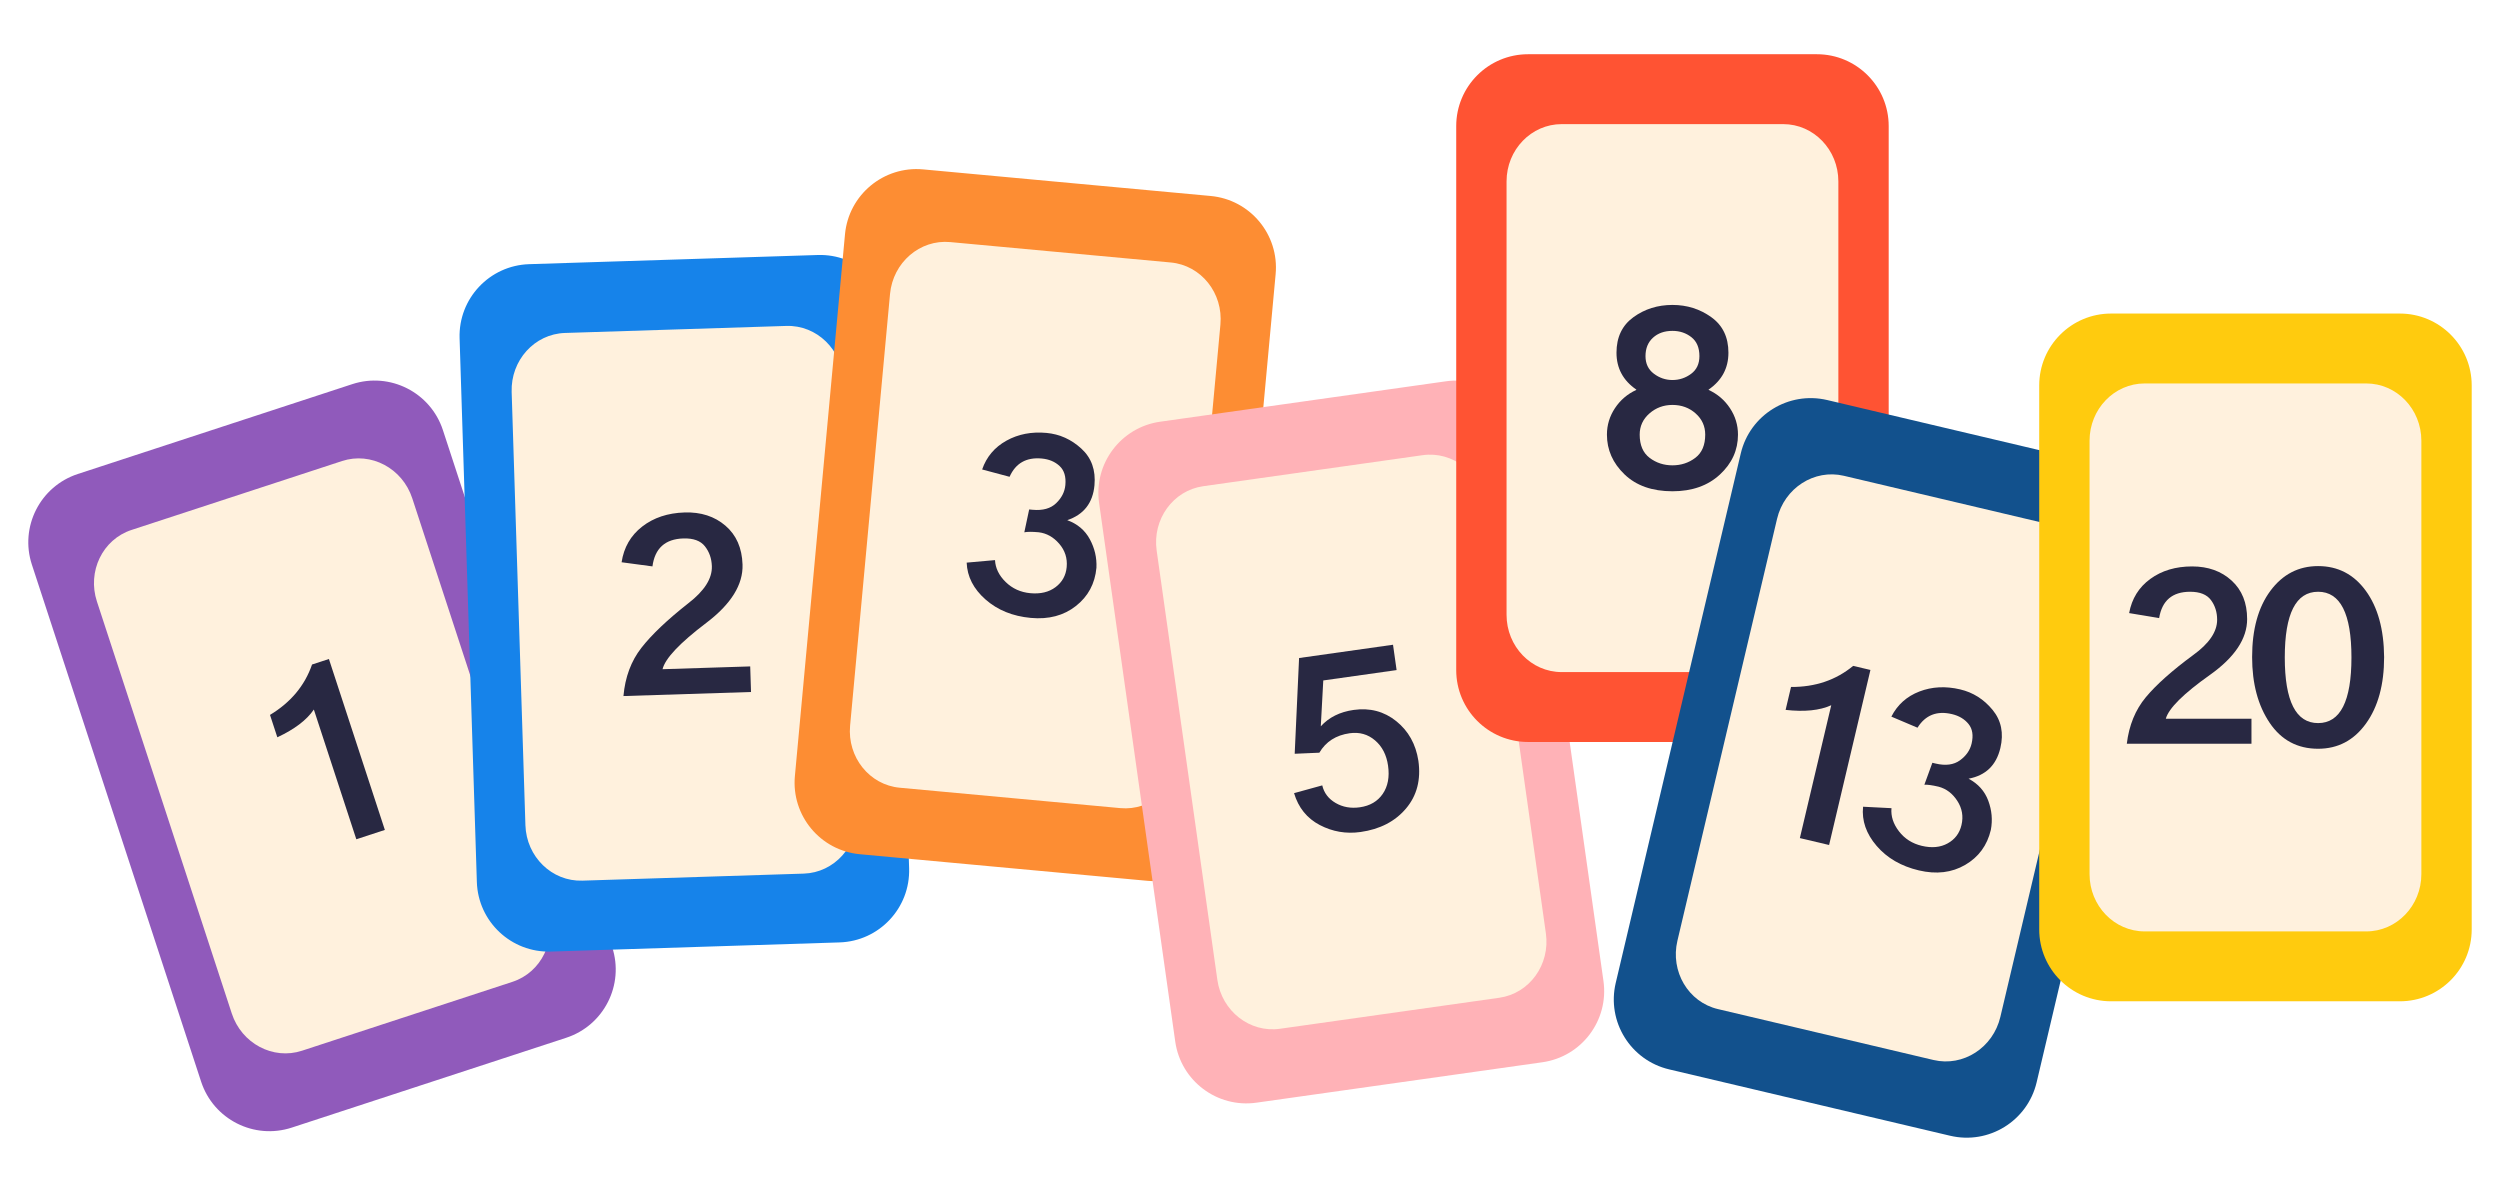
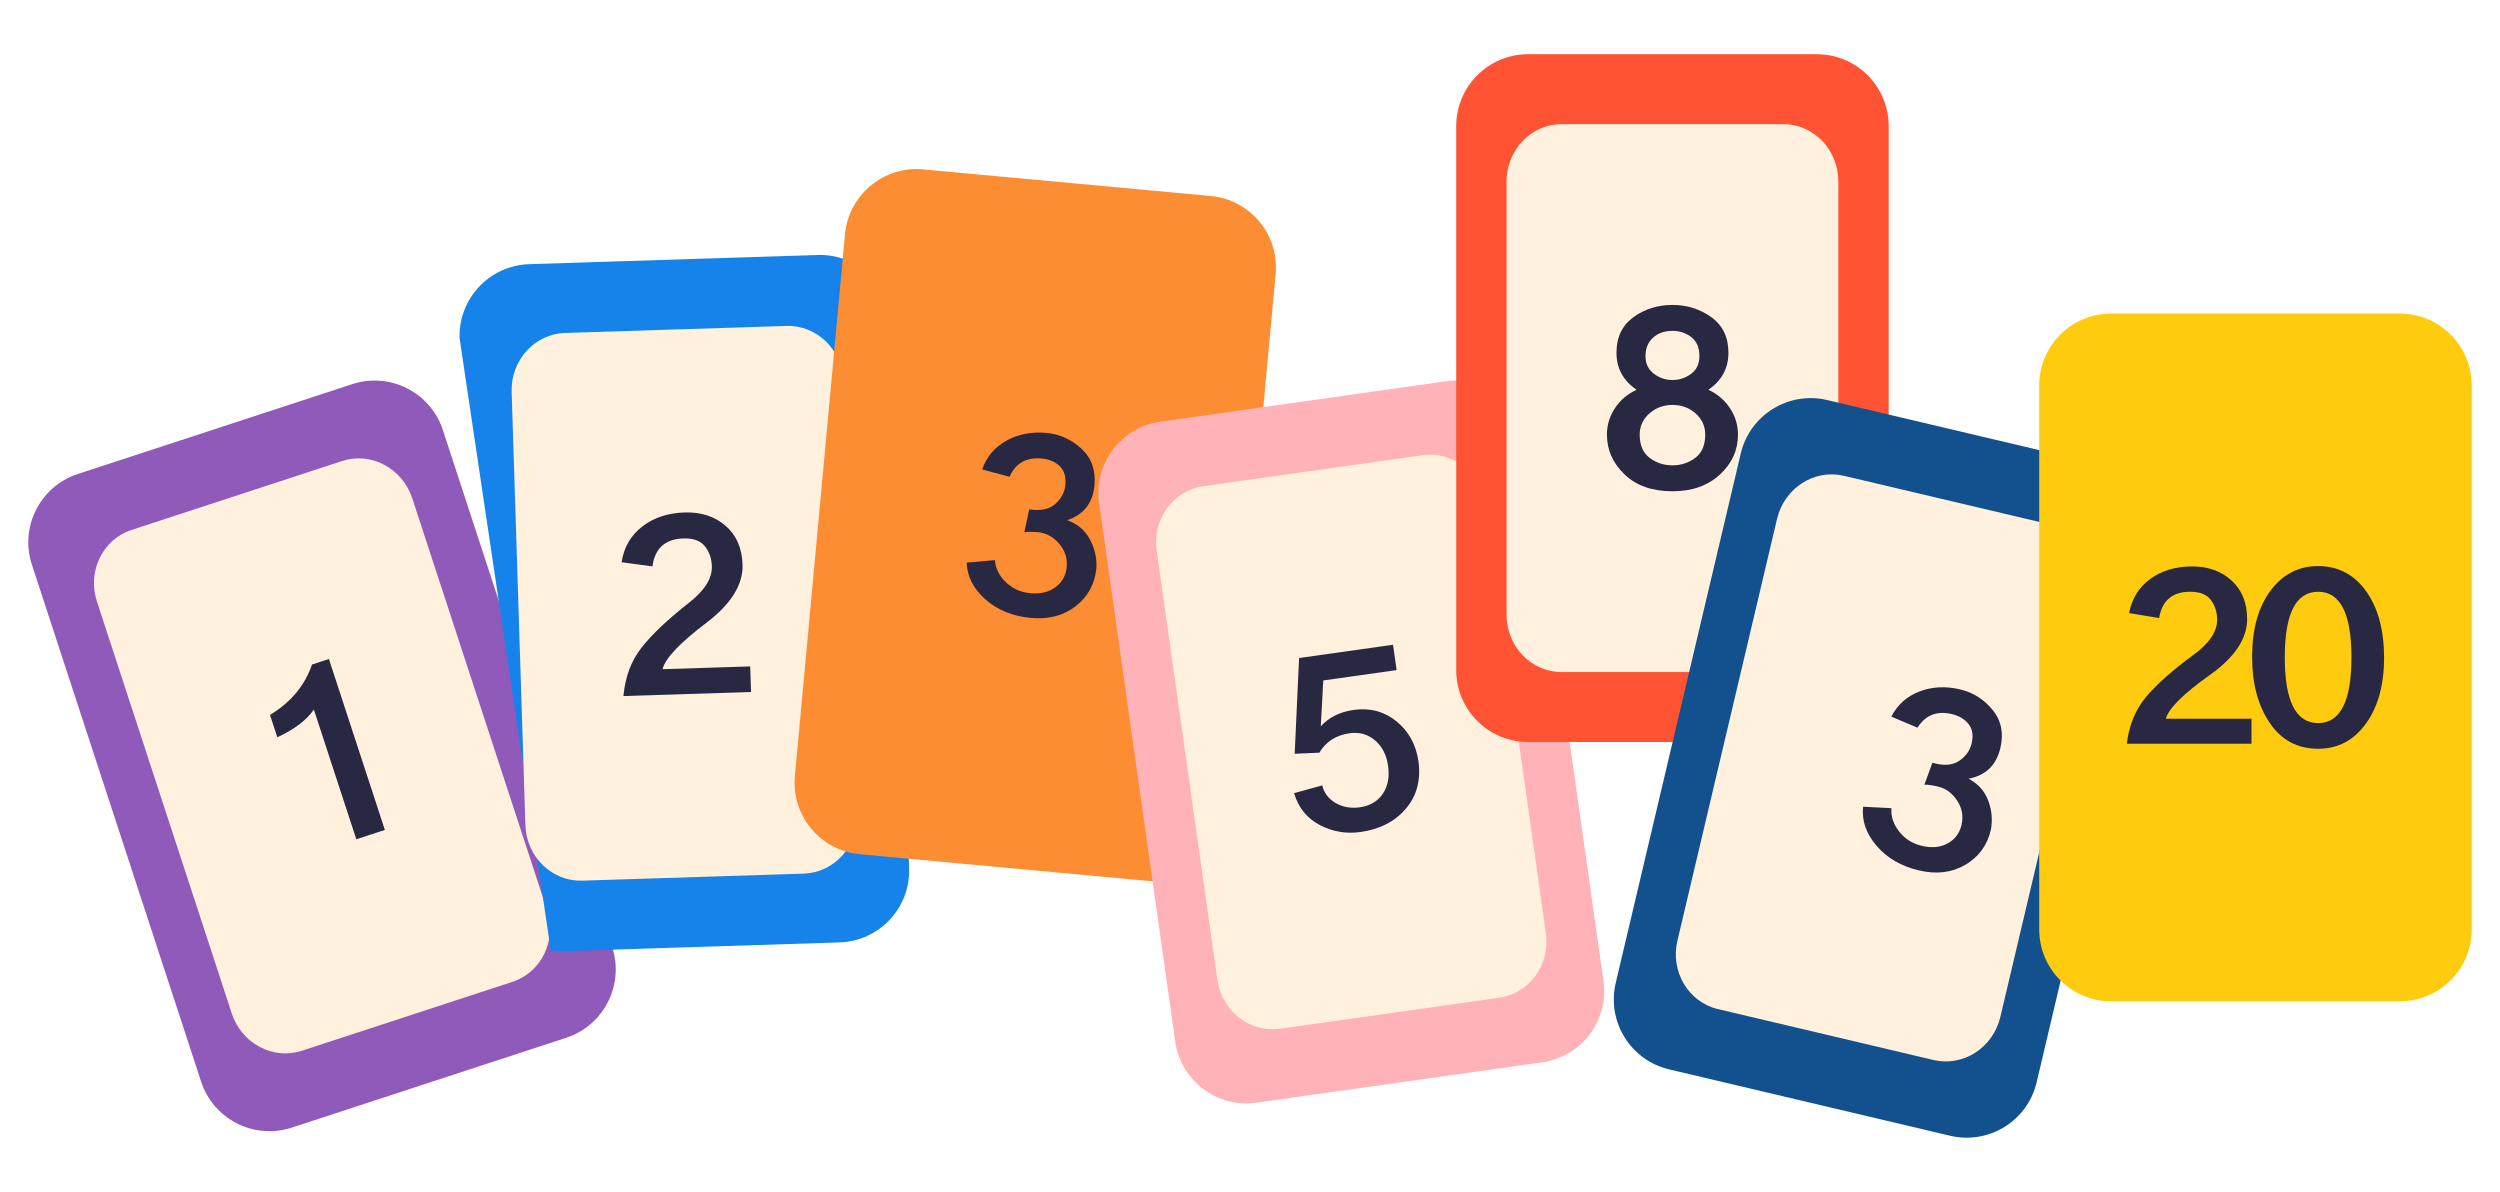
<svg xmlns="http://www.w3.org/2000/svg" xmlns:ns1="http://vectornator.io" height="100%" stroke-miterlimit="10" style="fill-rule:nonzero;clip-rule:evenodd;stroke-linecap:round;stroke-linejoin:round;" version="1.1" viewBox="0 0 495 236" width="100%" xml:space="preserve">
  <defs>
    <filter color-interpolation-filters="sRGB" filterUnits="userSpaceOnUse" height="173.37" id="Filter" width="141.059" x="-6.77" y="72.877">
      <feDropShadow dx="-3.63595e-05" dy="9.899" flood-color="#905abb" flood-opacity="0.252" in="SourceGraphic" result="Shadow" stdDeviation="4.949" />
    </filter>
    <filter color-interpolation-filters="sRGB" filterUnits="userSpaceOnUse" height="162.681" id="Filter_2" width="113.768" x="78.618" y="48.009">
      <feDropShadow dx="-3.63595e-05" dy="9.899" flood-color="#1683ea" flood-opacity="0.246" in="SourceGraphic" result="Shadow" stdDeviation="4.949" />
    </filter>
    <filter color-interpolation-filters="sRGB" filterUnits="userSpaceOnUse" height="165.73" id="Filter_3" width="120.057" x="144.953" y="31.003">
      <feDropShadow dx="-3.63595e-05" dy="9.899" flood-color="#fd8d33" flood-opacity="0.25" in="SourceGraphic" result="Shadow" stdDeviation="4.949" />
    </filter>
    <filter color-interpolation-filters="sRGB" filterUnits="userSpaceOnUse" height="167.867" id="Filter_4" width="124.897" x="205.104" y="72.877">
      <feDropShadow dx="-3.63595e-05" dy="9.899" flood-color="#ffb2b7" flood-opacity="0.25" in="SourceGraphic" result="Shadow" stdDeviation="4.949" />
    </filter>
    <filter color-interpolation-filters="sRGB" filterUnits="userSpaceOnUse" height="160.921" id="Filter_5" width="110.377" x="275.958" y="8.263">
      <feDropShadow dx="-3.63595e-05" dy="9.899" flood-color="#ff5333" flood-opacity="0.25" in="SourceGraphic" result="Shadow" stdDeviation="4.949" />
    </filter>
    <filter color-interpolation-filters="sRGB" filterUnits="userSpaceOnUse" height="171.185" id="Filter_6" width="133.612" x="307.156" y="76.35">
      <feDropShadow dx="-3.63595e-05" dy="9.899" flood-color="#12518d" flood-opacity="0.25" in="SourceGraphic" result="Shadow" stdDeviation="4.949" />
    </filter>
  </defs>
  <clipPath id="ArtboardFrame">
    <rect height="236" width="495" x="0" y="0" />
  </clipPath>
  <g clip-path="url(#ArtboardFrame)" id="Layer-1" ns1:layerName="Layer 1">
    <g opacity="1" ns1:layerName="Group 22">
      <g filter="url(#Filter)" ns1:layerName="Group 21" ns1:shadowAngle="1.5708" ns1:shadowColor="#905abb" ns1:shadowOffset="9.89857" ns1:shadowOpacity="0.251594" ns1:shadowRadius="9.89857">
        <g opacity="1" ns1:layerName="Group 8">
          <path d="M6.313 111.797C3.868 104.329 7.941 96.293 15.409 93.848L69.746 76.061C77.214 73.617 85.25 77.689 87.695 85.158L121.206 187.529C123.65 194.997 119.578 203.034 112.109 205.478L57.773 223.265C50.304 225.71 42.268 221.637 39.823 214.169L6.313 111.797Z" fill="#905abb" fill-rule="nonzero" opacity="1" stroke="none" ns1:layerName="Rectangle 3" />
          <path d="M19.191 119.1C17.243 113.15 20.309 106.805 26.039 104.93L67.726 91.284C73.456 89.408 79.68 92.711 81.628 98.662L108.328 180.226C110.275 186.176 107.209 192.521 101.48 194.397L59.792 208.043C54.062 209.918 47.838 206.615 45.89 200.664L19.191 119.1Z" fill="#fff1dd" fill-rule="nonzero" opacity="1" stroke="none" ns1:layerName="Rectangle 4" />
        </g>
        <path d="M53.461 141.552C57.577 139.066 60.351 135.741 61.784 131.575L65.124 130.481L76.202 164.325L70.551 166.175L62.142 140.487C60.735 142.56 58.324 144.391 54.911 145.983L53.461 141.552Z" fill="#282842" fill-rule="nonzero" opacity="1" stroke="none" ns1:layerName="path" />
      </g>
      <g filter="url(#Filter_2)" ns1:layerName="Group 20" ns1:shadowAngle="1.5708" ns1:shadowColor="#1683ea" ns1:shadowOffset="9.89857" ns1:shadowOpacity="0.24563" ns1:shadowRadius="9.89857">
        <g opacity="1" ns1:layerName="Group 9">
-           <path d="M90.999 66.979C90.749 59.124 96.915 52.555 104.769 52.306L161.914 50.491C169.768 50.242 176.338 56.407 176.587 64.261L180.006 171.923C180.255 179.778 174.09 186.348 166.236 186.597L109.091 188.411C101.236 188.661 94.667 182.496 94.417 174.641L90.999 66.979Z" fill="#1683ea" fill-rule="nonzero" opacity="1" stroke="none" ns1:layerName="Rectangle 5" />
+           <path d="M90.999 66.979C90.749 59.124 96.915 52.555 104.769 52.306L161.914 50.491C169.768 50.242 176.338 56.407 176.587 64.261L180.006 171.923C180.255 179.778 174.09 186.348 166.236 186.597L109.091 188.411L90.999 66.979Z" fill="#1683ea" fill-rule="nonzero" opacity="1" stroke="none" ns1:layerName="Rectangle 5" />
          <path d="M101.308 77.604C101.11 71.346 105.834 66.118 111.86 65.926L155.702 64.534C161.728 64.343 166.774 69.261 166.973 75.519L169.697 161.298C169.895 167.557 165.171 172.785 159.145 172.976L115.303 174.368C109.277 174.56 104.231 169.642 104.032 163.384L101.308 77.604Z" fill="#fff1dd" fill-rule="nonzero" opacity="1" stroke="none" ns1:layerName="Rectangle 6" />
        </g>
        <path d="M123.075 111.327C123.523 108.384 124.879 106.031 127.144 104.268C129.409 102.506 132.208 101.572 135.54 101.467C138.782 101.364 141.48 102.236 143.634 104.083C145.789 105.93 146.918 108.497 147.023 111.784C147.148 115.746 144.769 119.585 139.884 123.301C134.602 127.3 131.702 130.366 131.184 132.501L148.542 131.95L148.703 137.015L123.443 137.817C123.775 134.066 124.958 130.885 126.994 128.274C129.029 125.662 132.136 122.713 136.313 119.425C139.48 116.981 141.026 114.543 140.948 112.112C140.9 110.581 140.441 109.266 139.572 108.167C138.704 107.068 137.279 106.55 135.298 106.612C131.696 106.727 129.658 108.572 129.186 112.147L123.075 111.327Z" fill="#282842" fill-rule="nonzero" opacity="1" stroke="none" ns1:layerName="path" />
      </g>
      <g filter="url(#Filter_3)" ns1:layerName="Group 19" ns1:shadowAngle="1.5708" ns1:shadowColor="#fd8d33" ns1:shadowOffset="9.89857" ns1:shadowOpacity="0.25" ns1:shadowRadius="9.89857">
        <g opacity="1" ns1:layerName="Group 10">
          <path d="M167.308 46.398C168.031 38.573 174.962 32.816 182.787 33.539L239.717 38.804C247.542 39.528 253.299 46.458 252.576 54.283L242.656 161.542C241.932 169.367 235.002 175.124 227.177 174.4L170.246 169.135C162.421 168.412 156.665 161.481 157.388 153.656L167.308 46.398Z" fill="#fd8d33" fill-rule="nonzero" opacity="1" stroke="none" ns1:layerName="Rectangle 7" />
-           <path d="M176.224 58.216C176.801 51.981 182.135 47.377 188.139 47.932L231.817 51.972C237.82 52.527 242.219 58.031 241.643 64.266L233.739 149.724C233.163 155.959 227.829 160.563 221.825 160.007L178.147 155.968C172.144 155.413 167.744 149.909 168.321 143.674L176.224 58.216Z" fill="#fff1dd" fill-rule="nonzero" opacity="1" stroke="none" ns1:layerName="Rectangle 8" />
        </g>
        <path d="M211.315 102.995C213.329 103.724 214.819 104.981 215.785 106.767C216.75 108.553 217.187 110.437 217.094 112.419C216.804 115.559 215.451 118.08 213.035 119.983C210.62 121.886 207.64 122.674 204.097 122.346C200.508 122.014 197.522 120.799 195.137 118.701C192.752 116.603 191.507 114.17 191.401 111.4L197.012 110.901C197.091 112.492 197.794 113.937 199.122 115.236C200.449 116.535 202.078 117.273 204.006 117.452C206.025 117.639 207.691 117.238 209.004 116.251C210.316 115.264 211.049 113.941 211.203 112.281C211.365 110.532 210.874 108.994 209.73 107.666C208.586 106.339 207.231 105.58 205.665 105.39C204.364 105.27 203.414 105.273 202.814 105.398L203.775 100.872L204.448 100.935C206.467 101.121 208.022 100.688 209.115 99.636C210.208 98.583 210.816 97.384 210.941 96.038C211.094 94.379 210.713 93.122 209.796 92.268C208.88 91.414 207.704 90.921 206.269 90.788C203.219 90.506 201.094 91.712 199.895 94.406L194.464 92.954C195.329 90.455 196.93 88.556 199.266 87.257C201.603 85.957 204.252 85.444 207.213 85.718C209.814 85.959 212.116 86.997 214.118 88.834C216.12 90.67 216.981 93.091 216.704 96.096C216.38 99.595 214.584 101.895 211.315 102.995Z" fill="#282842" fill-rule="nonzero" opacity="1" stroke="none" ns1:layerName="path" />
      </g>
      <g filter="url(#Filter_4)" ns1:layerName="Group 15" ns1:shadowAngle="1.5708" ns1:shadowColor="#ffb2b7" ns1:shadowOffset="9.89857" ns1:shadowOpacity="0.25" ns1:shadowRadius="9.89857">
        <g opacity="1" ns1:layerName="Group 12">
          <path d="M217.619 99.578C216.519 91.797 221.935 84.597 229.716 83.497L286.326 75.493C294.107 74.393 301.307 79.809 302.407 87.59L317.486 194.246C318.586 202.027 313.17 209.227 305.389 210.327L248.779 218.33C240.997 219.431 233.798 214.014 232.698 206.233L217.619 99.578Z" fill="#ffb2b7" fill-rule="nonzero" opacity="1" stroke="none" ns1:layerName="Rectangle 13" />
          <path d="M229.02 109.021C228.143 102.822 232.272 97.112 238.242 96.268L281.674 90.127C287.644 89.283 293.194 93.625 294.071 99.825L306.085 184.802C306.961 191.002 302.833 196.712 296.863 197.556L253.43 203.696C247.461 204.54 241.911 200.199 241.034 193.999L229.02 109.021Z" fill="#fff1dd" fill-rule="nonzero" opacity="1" stroke="none" ns1:layerName="Rectangle 14" />
        </g>
        <path d="M261.806 155.504C262.155 157.002 263.035 158.162 264.448 158.986C265.861 159.81 267.46 160.096 269.244 159.844C271.251 159.56 272.764 158.675 273.783 157.189C274.801 155.703 275.152 153.845 274.837 151.614C274.534 149.473 273.672 147.798 272.25 146.589C270.828 145.38 269.158 144.911 267.24 145.182C264.519 145.566 262.516 146.85 261.233 149.034L256.349 149.246L257.218 130.288L275.818 127.658L276.527 132.676L262.008 134.729L261.517 143.807C263.132 142.032 265.299 140.952 268.02 140.567C271.232 140.113 274.044 140.853 276.455 142.787C278.867 144.721 280.328 147.335 280.84 150.629C281.369 154.376 280.553 157.528 278.389 160.086C276.226 162.644 273.226 164.194 269.39 164.737C266.535 165.14 263.843 164.679 261.312 163.354C258.782 162.028 257.085 159.925 256.223 157.044L261.806 155.504Z" fill="#282842" fill-rule="nonzero" opacity="1" stroke="none" ns1:layerName="path" />
      </g>
      <g filter="url(#Filter_5)" ns1:layerName="Group 16" ns1:shadowAngle="1.5708" ns1:shadowColor="#ff5333" ns1:shadowOffset="9.89857" ns1:shadowOpacity="0.25" ns1:shadowRadius="9.89857">
        <g opacity="1" ns1:layerName="Group 11">
          <path d="M288.331 24.966C288.331 17.108 294.701 10.737 302.56 10.737L359.733 10.737C367.592 10.737 373.962 17.108 373.962 24.966L373.962 132.683C373.962 140.541 367.592 146.912 359.733 146.912L302.56 146.912C294.701 146.912 288.331 140.541 288.331 132.683L288.331 24.966Z" fill="#ff5333" fill-rule="nonzero" opacity="1" stroke="none" ns1:layerName="Rectangle 11" />
          <path d="M298.298 35.913C298.298 29.652 303.185 24.576 309.214 24.576L353.079 24.576C359.108 24.576 363.995 29.652 363.995 35.913L363.995 121.736C363.995 127.997 359.108 133.073 353.079 133.073L309.214 133.073C303.185 133.073 298.298 127.997 298.298 121.736L298.298 35.913Z" fill="#fff1dd" fill-rule="nonzero" opacity="1" stroke="none" ns1:layerName="Rectangle 12" />
        </g>
        <path d="M323.984 77.135C321.371 75.333 320.065 72.901 320.065 69.837C320.065 66.774 321.18 64.432 323.409 62.81C325.639 61.188 328.218 60.377 331.146 60.377C334.03 60.377 336.597 61.188 338.85 62.81C341.102 64.432 342.228 66.774 342.228 69.837C342.228 72.901 340.922 75.333 338.309 77.135L338.309 77.203C340.066 78.014 341.474 79.219 342.532 80.818C343.591 82.417 344.12 84.163 344.12 86.055C344.12 89.118 342.927 91.753 340.539 93.961C338.151 96.168 335.021 97.272 331.146 97.272C327.137 97.272 323.973 96.157 321.653 93.927C319.333 91.697 318.173 89.073 318.173 86.055C318.173 84.163 318.702 82.417 319.76 80.818C320.819 79.219 322.227 78.014 323.984 77.203L323.984 77.135ZM331.146 75.243C332.498 75.243 333.725 74.838 334.829 74.027C335.933 73.216 336.485 72.045 336.485 70.513C336.485 68.846 335.955 67.596 334.897 66.763C333.838 65.93 332.588 65.513 331.146 65.513C329.57 65.513 328.286 65.963 327.295 66.864C326.304 67.765 325.808 68.981 325.808 70.513C325.808 72 326.36 73.16 327.464 73.993C328.567 74.826 329.795 75.243 331.146 75.243ZM331.146 92.136C332.858 92.136 334.367 91.641 335.674 90.65C336.98 89.659 337.633 88.127 337.633 86.055C337.633 84.388 337.003 82.992 335.741 81.865C334.48 80.739 332.948 80.176 331.146 80.176C329.39 80.176 327.869 80.739 326.585 81.865C325.301 82.992 324.659 84.388 324.659 86.055C324.659 88.127 325.313 89.659 326.619 90.65C327.926 91.641 329.435 92.136 331.146 92.136Z" fill="#282842" fill-rule="nonzero" opacity="1" stroke="none" ns1:layerName="path" />
      </g>
      <g filter="url(#Filter_6)" ns1:layerName="Group 17" ns1:shadowAngle="1.5708" ns1:shadowColor="#12518d" ns1:shadowOffset="9.89857" ns1:shadowOpacity="0.25" ns1:shadowRadius="9.89857">
        <g opacity="1" ns1:layerName="Group 13">
          <path d="M344.672 89.786C346.478 82.138 354.142 77.403 361.79 79.209L417.433 92.35C425.081 94.156 429.817 101.82 428.011 109.468L403.253 214.301C401.447 221.949 393.782 226.685 386.134 224.879L330.491 211.737C322.843 209.931 318.107 202.267 319.914 194.619L344.672 89.786Z" fill="#12518d" fill-rule="nonzero" opacity="1" stroke="none" ns1:layerName="Rectangle 9" />
          <path d="M351.856 102.731C353.295 96.637 359.218 92.821 365.086 94.207L407.776 104.289C413.644 105.674 417.234 111.738 415.795 117.831L396.069 201.356C394.63 207.45 388.706 211.266 382.839 209.881L340.149 199.799C334.281 198.413 330.691 192.35 332.13 186.256L351.856 102.731Z" fill="#fff1dd" fill-rule="nonzero" opacity="1" stroke="none" ns1:layerName="Rectangle 10" />
        </g>
        <g opacity="1" ns1:layerName="Group 1">
-           <path d="M354.622 136.02C359.43 136.045 363.531 134.652 366.926 131.844L370.345 132.651L362.16 167.309L356.373 165.942L362.586 139.636C360.305 140.671 357.293 140.979 353.55 140.558L354.622 136.02Z" fill="#282842" fill-rule="nonzero" opacity="1" stroke="none" ns1:layerName="path" />
          <path d="M389.778 154.182C391.67 155.184 392.97 156.637 393.678 158.54C394.386 160.443 394.556 162.369 394.188 164.319C393.463 167.388 391.772 169.696 389.115 171.244C386.459 172.792 383.398 173.157 379.935 172.339C376.427 171.511 373.639 169.892 371.57 167.483C369.5 165.073 368.606 162.489 368.887 159.732L374.513 160.019C374.369 161.606 374.865 163.134 375.999 164.606C377.132 166.077 378.642 167.035 380.527 167.48C382.5 167.946 384.205 167.782 385.642 166.987C387.08 166.193 387.99 164.984 388.373 163.362C388.777 161.652 388.505 160.061 387.557 158.587C386.609 157.113 385.373 156.173 383.849 155.767C382.577 155.467 381.636 155.337 381.024 155.378L382.607 151.03L383.264 151.185C385.237 151.651 386.838 151.439 388.067 150.549C389.295 149.659 390.065 148.556 390.375 147.241C390.758 145.619 390.556 144.321 389.767 143.348C388.979 142.375 387.883 141.723 386.48 141.391C383.499 140.687 381.227 141.586 379.664 144.086L374.489 141.892C375.693 139.538 377.543 137.88 380.038 136.919C382.533 135.958 385.227 135.819 388.121 136.502C390.664 137.103 392.798 138.451 394.525 140.549C396.251 142.646 396.768 145.163 396.074 148.101C395.266 151.52 393.168 153.547 389.778 154.182Z" fill="#282842" fill-rule="nonzero" opacity="1" stroke="none" ns1:layerName="path" />
        </g>
      </g>
      <g opacity="1" ns1:layerName="Group 14">
        <path d="M403.765 76.312C403.765 68.454 410.136 62.083 417.995 62.083L475.168 62.083C483.027 62.083 489.397 68.454 489.397 76.312L489.397 184.028C489.397 191.887 483.027 198.257 475.168 198.257L417.995 198.257C410.136 198.257 403.765 191.887 403.765 184.028L403.765 76.312Z" fill="#ffcb0e" fill-rule="nonzero" opacity="1" stroke="none" ns1:layerName="Rectangle 2" />
-         <path d="M413.732 87.259C413.732 80.998 418.62 75.922 424.649 75.922L468.513 75.922C474.543 75.922 479.43 80.998 479.43 87.259L479.43 173.082C479.43 179.343 474.543 184.419 468.513 184.419L424.649 184.419C418.62 184.419 413.732 179.343 413.732 173.082L413.732 87.259Z" fill="#fff1dd" fill-rule="nonzero" opacity="1" stroke="none" ns1:layerName="Rectangle 1" />
      </g>
      <g opacity="1" ns1:layerName="Group 22">
        <path d="M421.569 121.392C422.097 118.532 423.494 116.277 425.76 114.627C428.026 112.977 430.787 112.152 434.043 112.152C437.211 112.152 439.818 113.087 441.864 114.957C443.91 116.827 444.933 119.368 444.933 122.58C444.933 126.452 442.491 130.126 437.607 133.602C432.327 137.342 429.401 140.246 428.829 142.314L445.791 142.314L445.791 147.264L421.107 147.264C421.547 143.612 422.801 140.543 424.869 138.057C426.937 135.571 430.061 132.788 434.241 129.708C437.409 127.42 438.993 125.088 438.993 122.712C438.993 121.216 438.586 119.918 437.772 118.818C436.958 117.718 435.583 117.168 433.647 117.168C430.127 117.168 428.081 118.906 427.509 122.382L421.569 121.392Z" fill="#282842" fill-rule="nonzero" opacity="1" stroke="none" />
        <path d="M445.919 130.104C445.919 124.604 447.129 120.226 449.549 116.97C451.969 113.714 455.115 112.086 458.987 112.086C462.903 112.086 466.049 113.714 468.425 116.97C470.801 120.226 472.011 124.604 472.055 130.104C472.055 135.56 470.856 139.949 468.458 143.271C466.06 146.593 462.903 148.254 458.987 148.254C454.895 148.254 451.694 146.538 449.384 143.106C447.074 139.674 445.919 135.34 445.919 130.104ZM465.587 130.17C465.587 121.502 463.387 117.168 458.987 117.168C454.587 117.168 452.387 121.502 452.387 130.17C452.387 138.838 454.587 143.172 458.987 143.172C463.387 143.172 465.587 138.838 465.587 130.17Z" fill="#282842" fill-rule="nonzero" opacity="1" stroke="none" />
      </g>
    </g>
  </g>
</svg>